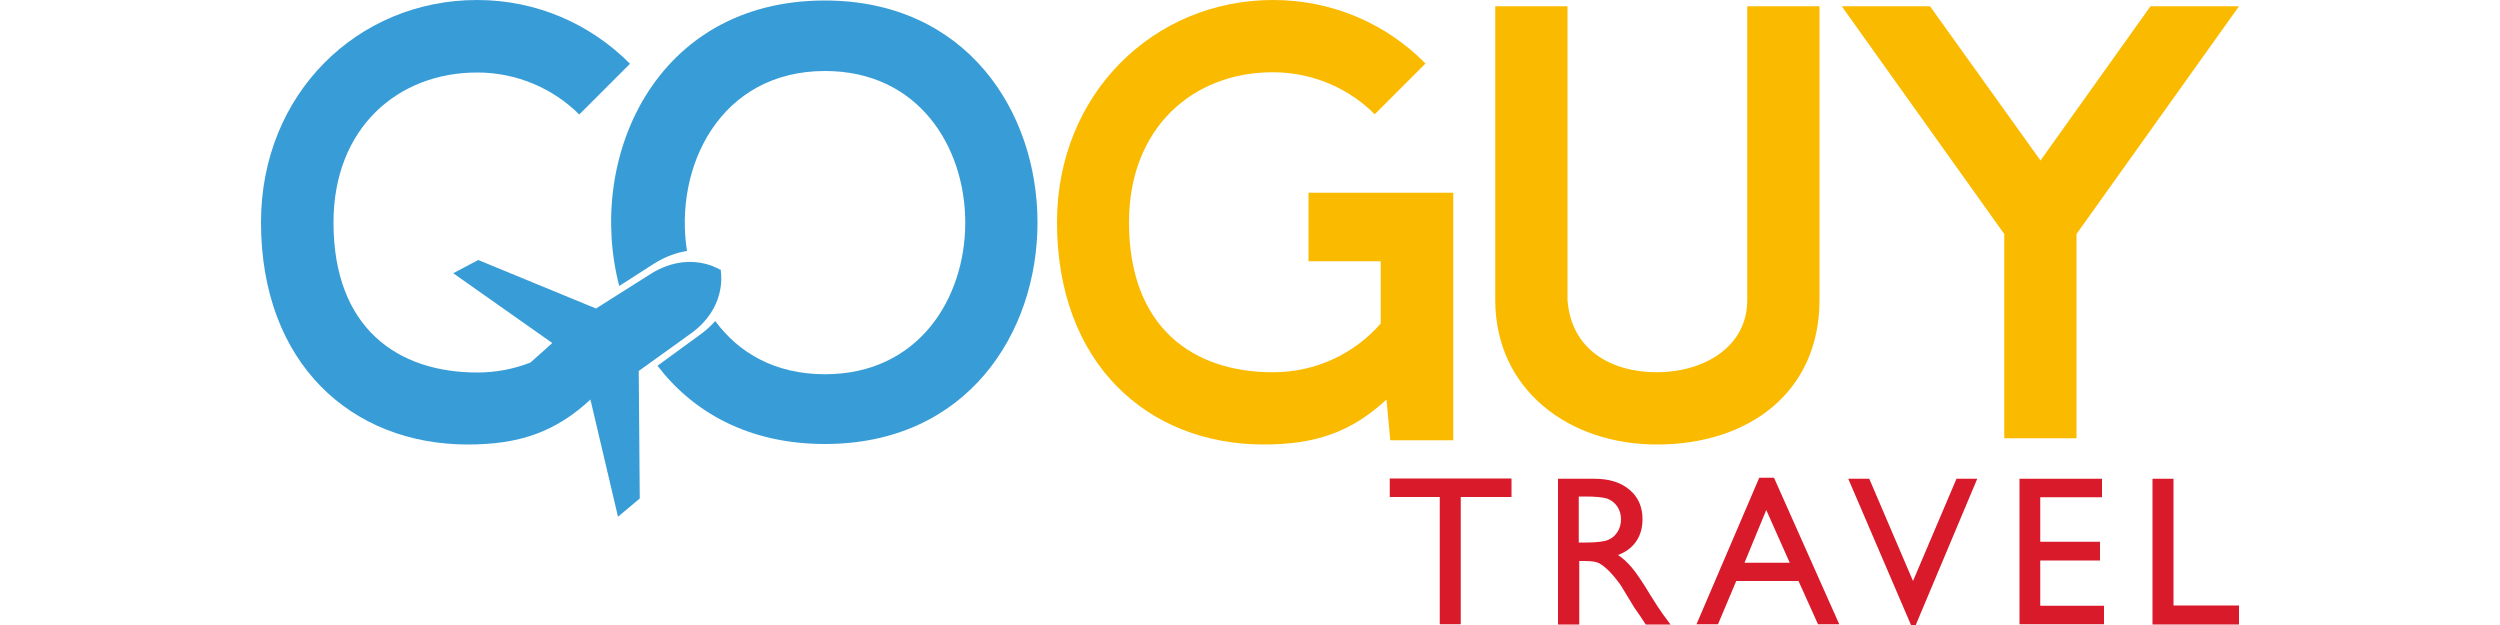
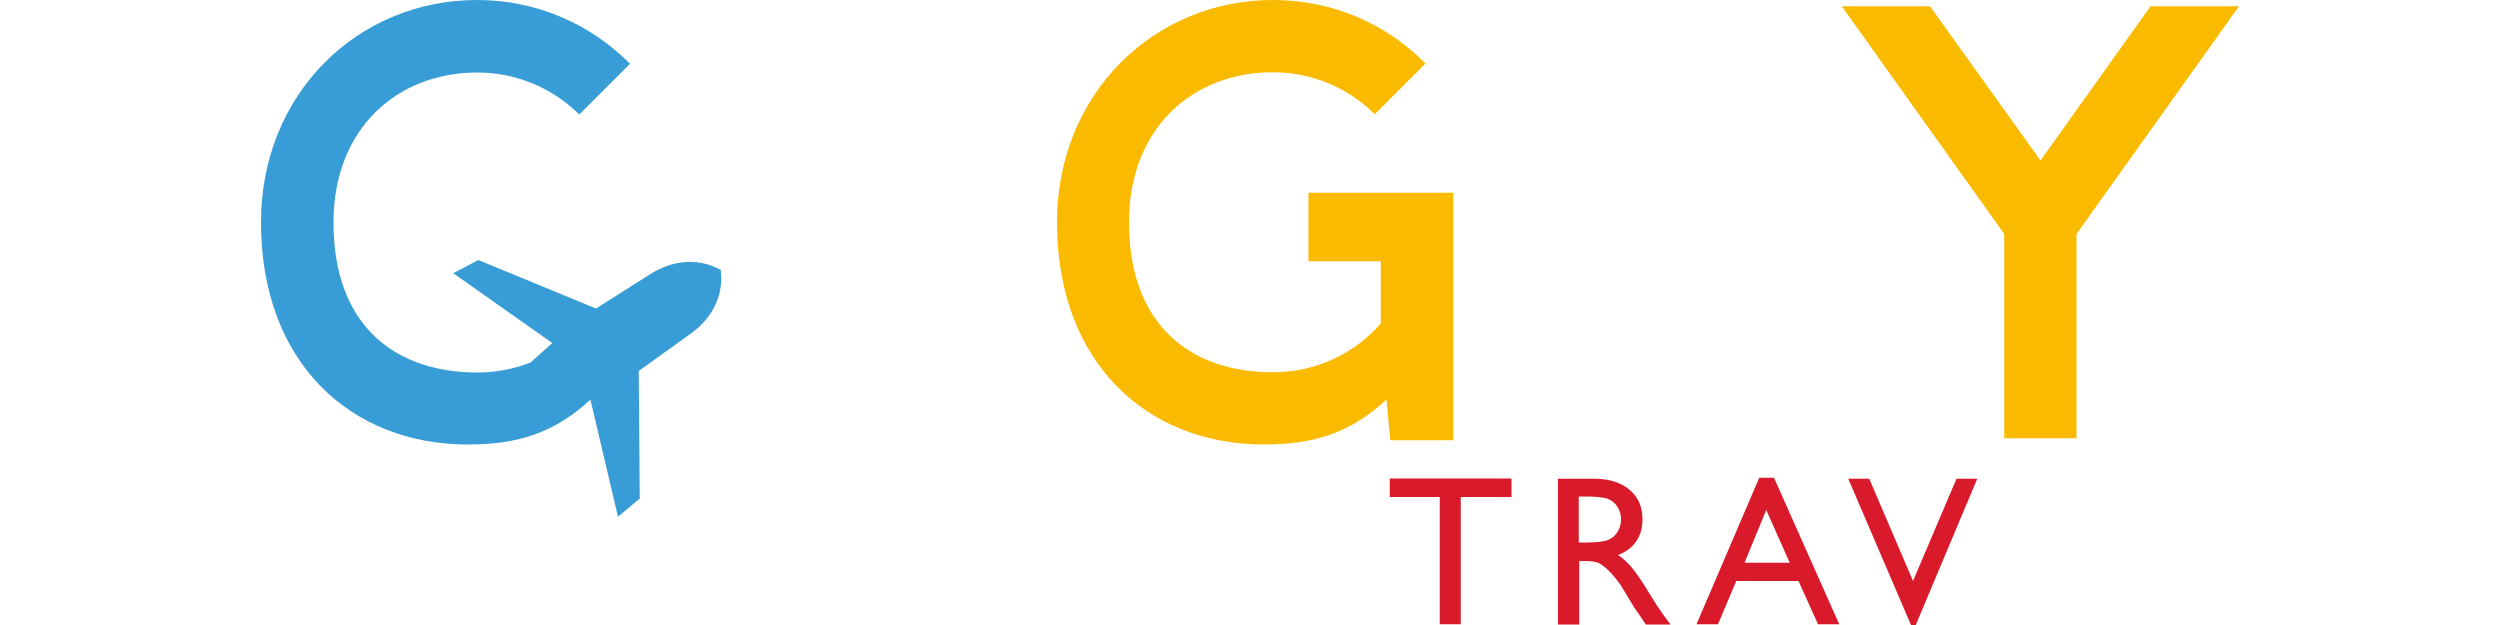
<svg xmlns="http://www.w3.org/2000/svg" version="1.1" id="Layer_1" x="0px" y="0px" viewBox="0 0 1000 250" style="enable-background:new 0 0 1000 250;" xml:space="preserve">
  <style type="text/css">
	.st0{fill:#FABA00;}
	.st1{fill:#D81A2B;}
	.st2{fill:#389DD7;}
</style>
  <path class="st0" d="M581.3,77.1v99h-25.2l-1.5-16.3c-14.1,13.1-28.6,18-49.1,18c-46.4,0-82.7-32.4-82.7-88.9  c0-51.4,38.8-88.9,86.4-88.9c24,0,45.4,9.6,61,25.4l-20.3,20.3c-10.4-10.4-24.9-16.8-40.8-16.8c-31.9,0-57.5,22.2-57.5,60  c0,42.2,25.7,60,57.5,60c17.3,0,32.6-7.4,43.2-19.5v-24.9h-28.9V77.1H581.3z" />
-   <path class="st0" d="M598.1,120V2.5h28.9V120c1.5,20,17.5,28.9,35.8,28.9c18,0,36.1-9.6,36.1-28.9V2.5h28.9V120  c0,36.8-28.2,57.8-65,57.8C627.2,177.8,598.1,155.6,598.1,120z" />
  <path class="st0" d="M895.6,2.5l-65,91.1v81.7h-28.9V93.6l-65-91.1h35.3l44.2,61.7l44-61.7H895.6z" />
  <g>
    <path class="st1" d="M555.9,191.4h48.7v7.4h-20.3v50.9h-8.4v-50.9h-20V191.4z" />
    <path class="st1" d="M623.2,249.8v-58.3h14.6c5.9,0,10.6,1.5,14,4.4c3.5,2.9,5.2,6.9,5.2,11.8c0,3.4-0.8,6.3-2.5,8.8   c-1.7,2.5-4.1,4.3-7.3,5.5c1.9,1.2,3.7,2.9,5.5,5c1.8,2.1,4.3,5.8,7.5,11.1c2,3.3,3.7,5.8,4.9,7.5l3.1,4.2h-9.9l-2.5-3.8   c-0.1-0.1-0.3-0.4-0.5-0.7l-1.6-2.3l-2.6-4.3l-2.8-4.6c-1.7-2.4-3.3-4.3-4.7-5.7c-1.4-1.4-2.7-2.4-3.9-3.1   c-1.2-0.6-3.1-0.9-5.8-0.9h-2.2v25.4H623.2z M634,198.6h-2.5V217h3.2c4.2,0,7.1-0.4,8.7-1.1c1.6-0.7,2.8-1.8,3.7-3.3   c0.9-1.5,1.3-3.1,1.3-5c0-1.8-0.5-3.5-1.5-5c-1-1.5-2.3-2.5-4.1-3.2C641.1,198.9,638.1,198.6,634,198.6z" />
    <path class="st1" d="M703.7,191.1h5.9l26.1,58.6h-8.5l-7.8-17.3h-24.9l-7.3,17.3h-8.6L703.7,191.1z M715.9,225.1l-9.4-21.1   l-8.7,21.1H715.9z" />
    <path class="st1" d="M782.6,191.5h8.3L766.3,250h-1.9l-25.1-58.5h8.4l17.5,40.9L782.6,191.5z" />
-     <path class="st1" d="M807.8,191.5h33v7.4h-24.7v17.8h23.9v7.5h-23.9v18.1h25.5v7.4h-33.8V191.5z" />
-     <path class="st1" d="M861.1,191.5h8.3v50.7h26.2v7.6h-34.6V191.5z" />
  </g>
-   <path class="st2" d="M329.9,0.2c-68,0-95.5,63.3-82.2,114.2l14-9c4.7-2.9,9.1-4.4,13.1-5c-5.3-33.6,13.2-72,55.2-72  c74.8,0,74.8,121.3,0,121.3c-20,0-34.6-8.6-43.9-21.3c-1.5,1.7-3.2,3.3-5.3,4.9l-17.8,13c14.2,18.6,36.5,31.3,67,31.3  C443.5,177.6,443.2,0.2,329.9,0.2z" />
  <path class="st2" d="M288.3,108.2l0.2-0.1c0,0-0.1-0.1-0.2-0.1c0-0.1,0-0.2,0-0.2l-0.2,0.1c-2.2-1.3-13.4-7.1-27.4,1.4l-22.3,14.1  l-47.1-19.4l-10,5.3l39.6,27.9c0,0-3.6,3.3-8.7,7.8c-6.6,2.6-13.8,4-21.3,4c-31.9,0-57.5-17.8-57.5-60c0-37.8,25.7-60,57.5-60  c15.8,0,30.4,6.4,40.8,16.8l20.3-20.3C236.2,9.6,214.7,0,190.8,0c-47.7,0-86.4,37.5-86.4,88.9c0,56.6,36.3,88.9,82.7,88.9  c20.5,0,35-4.9,49.1-18l0.1,0.6l0,0.5c0,0,0,0,0.1-0.1l10.8,45.9l8.7-7.3l-0.4-51l21.4-15.4C289.9,123.3,288.7,110.7,288.3,108.2z" />
</svg>